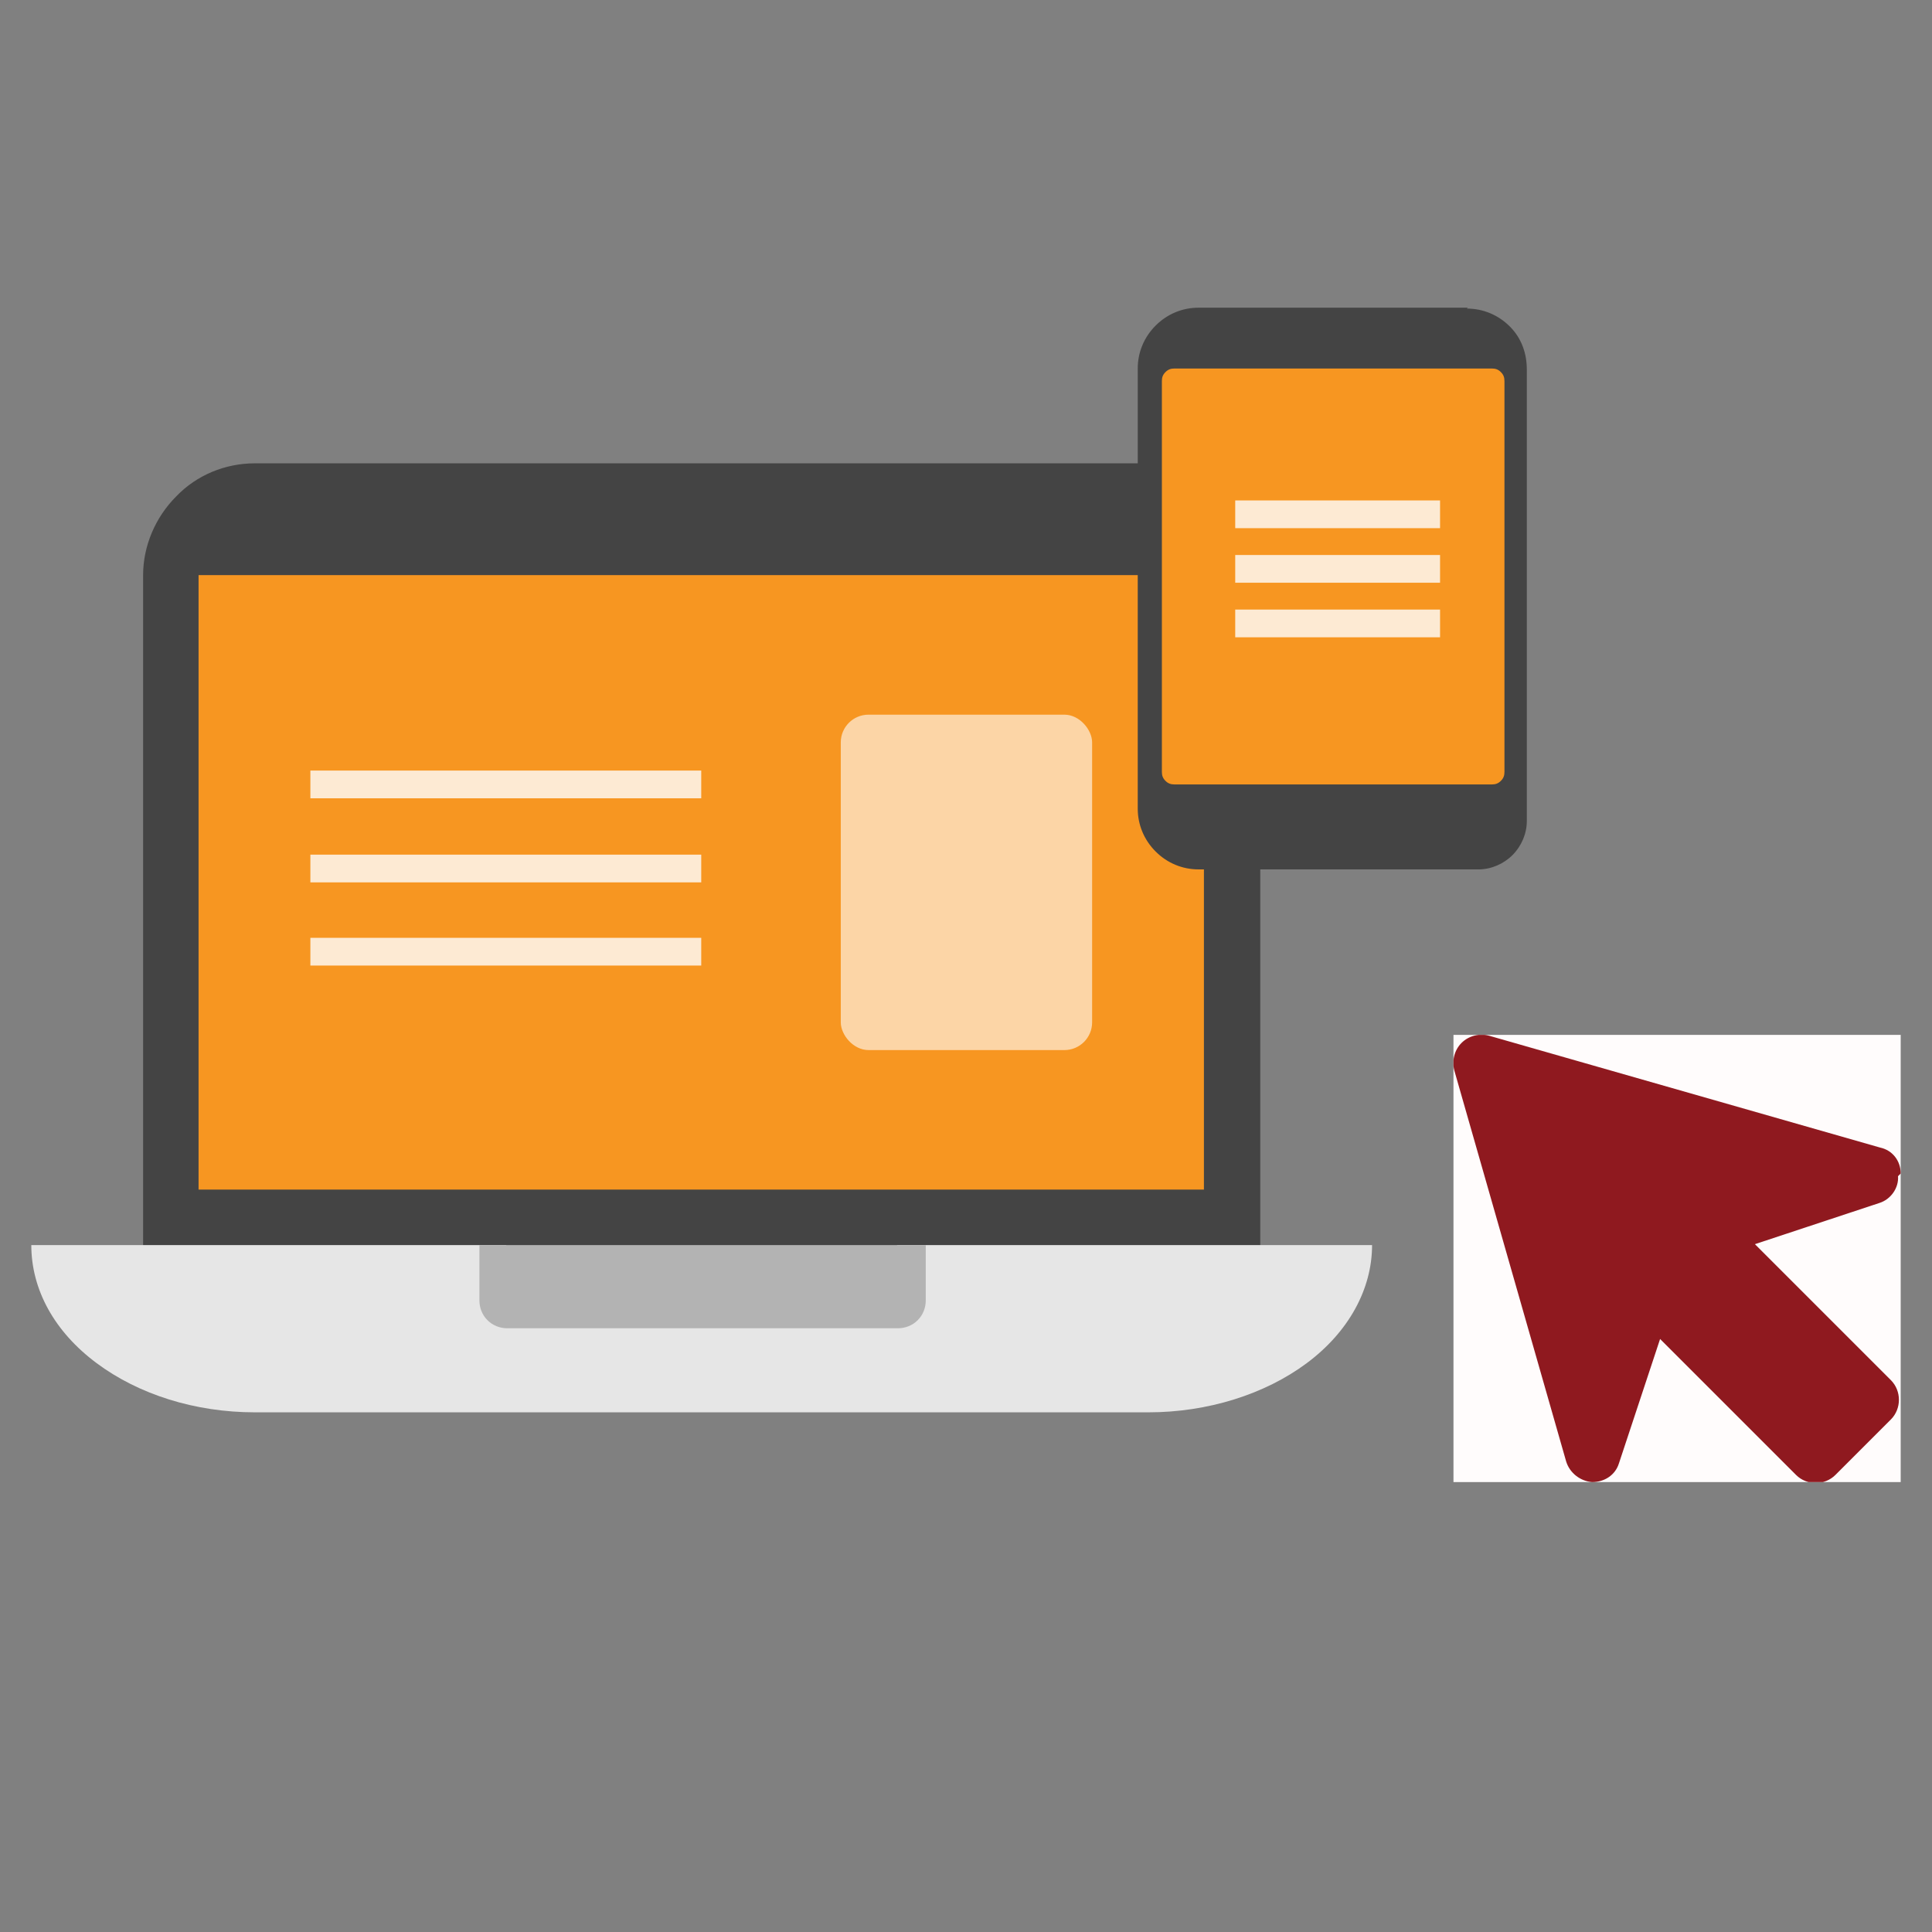
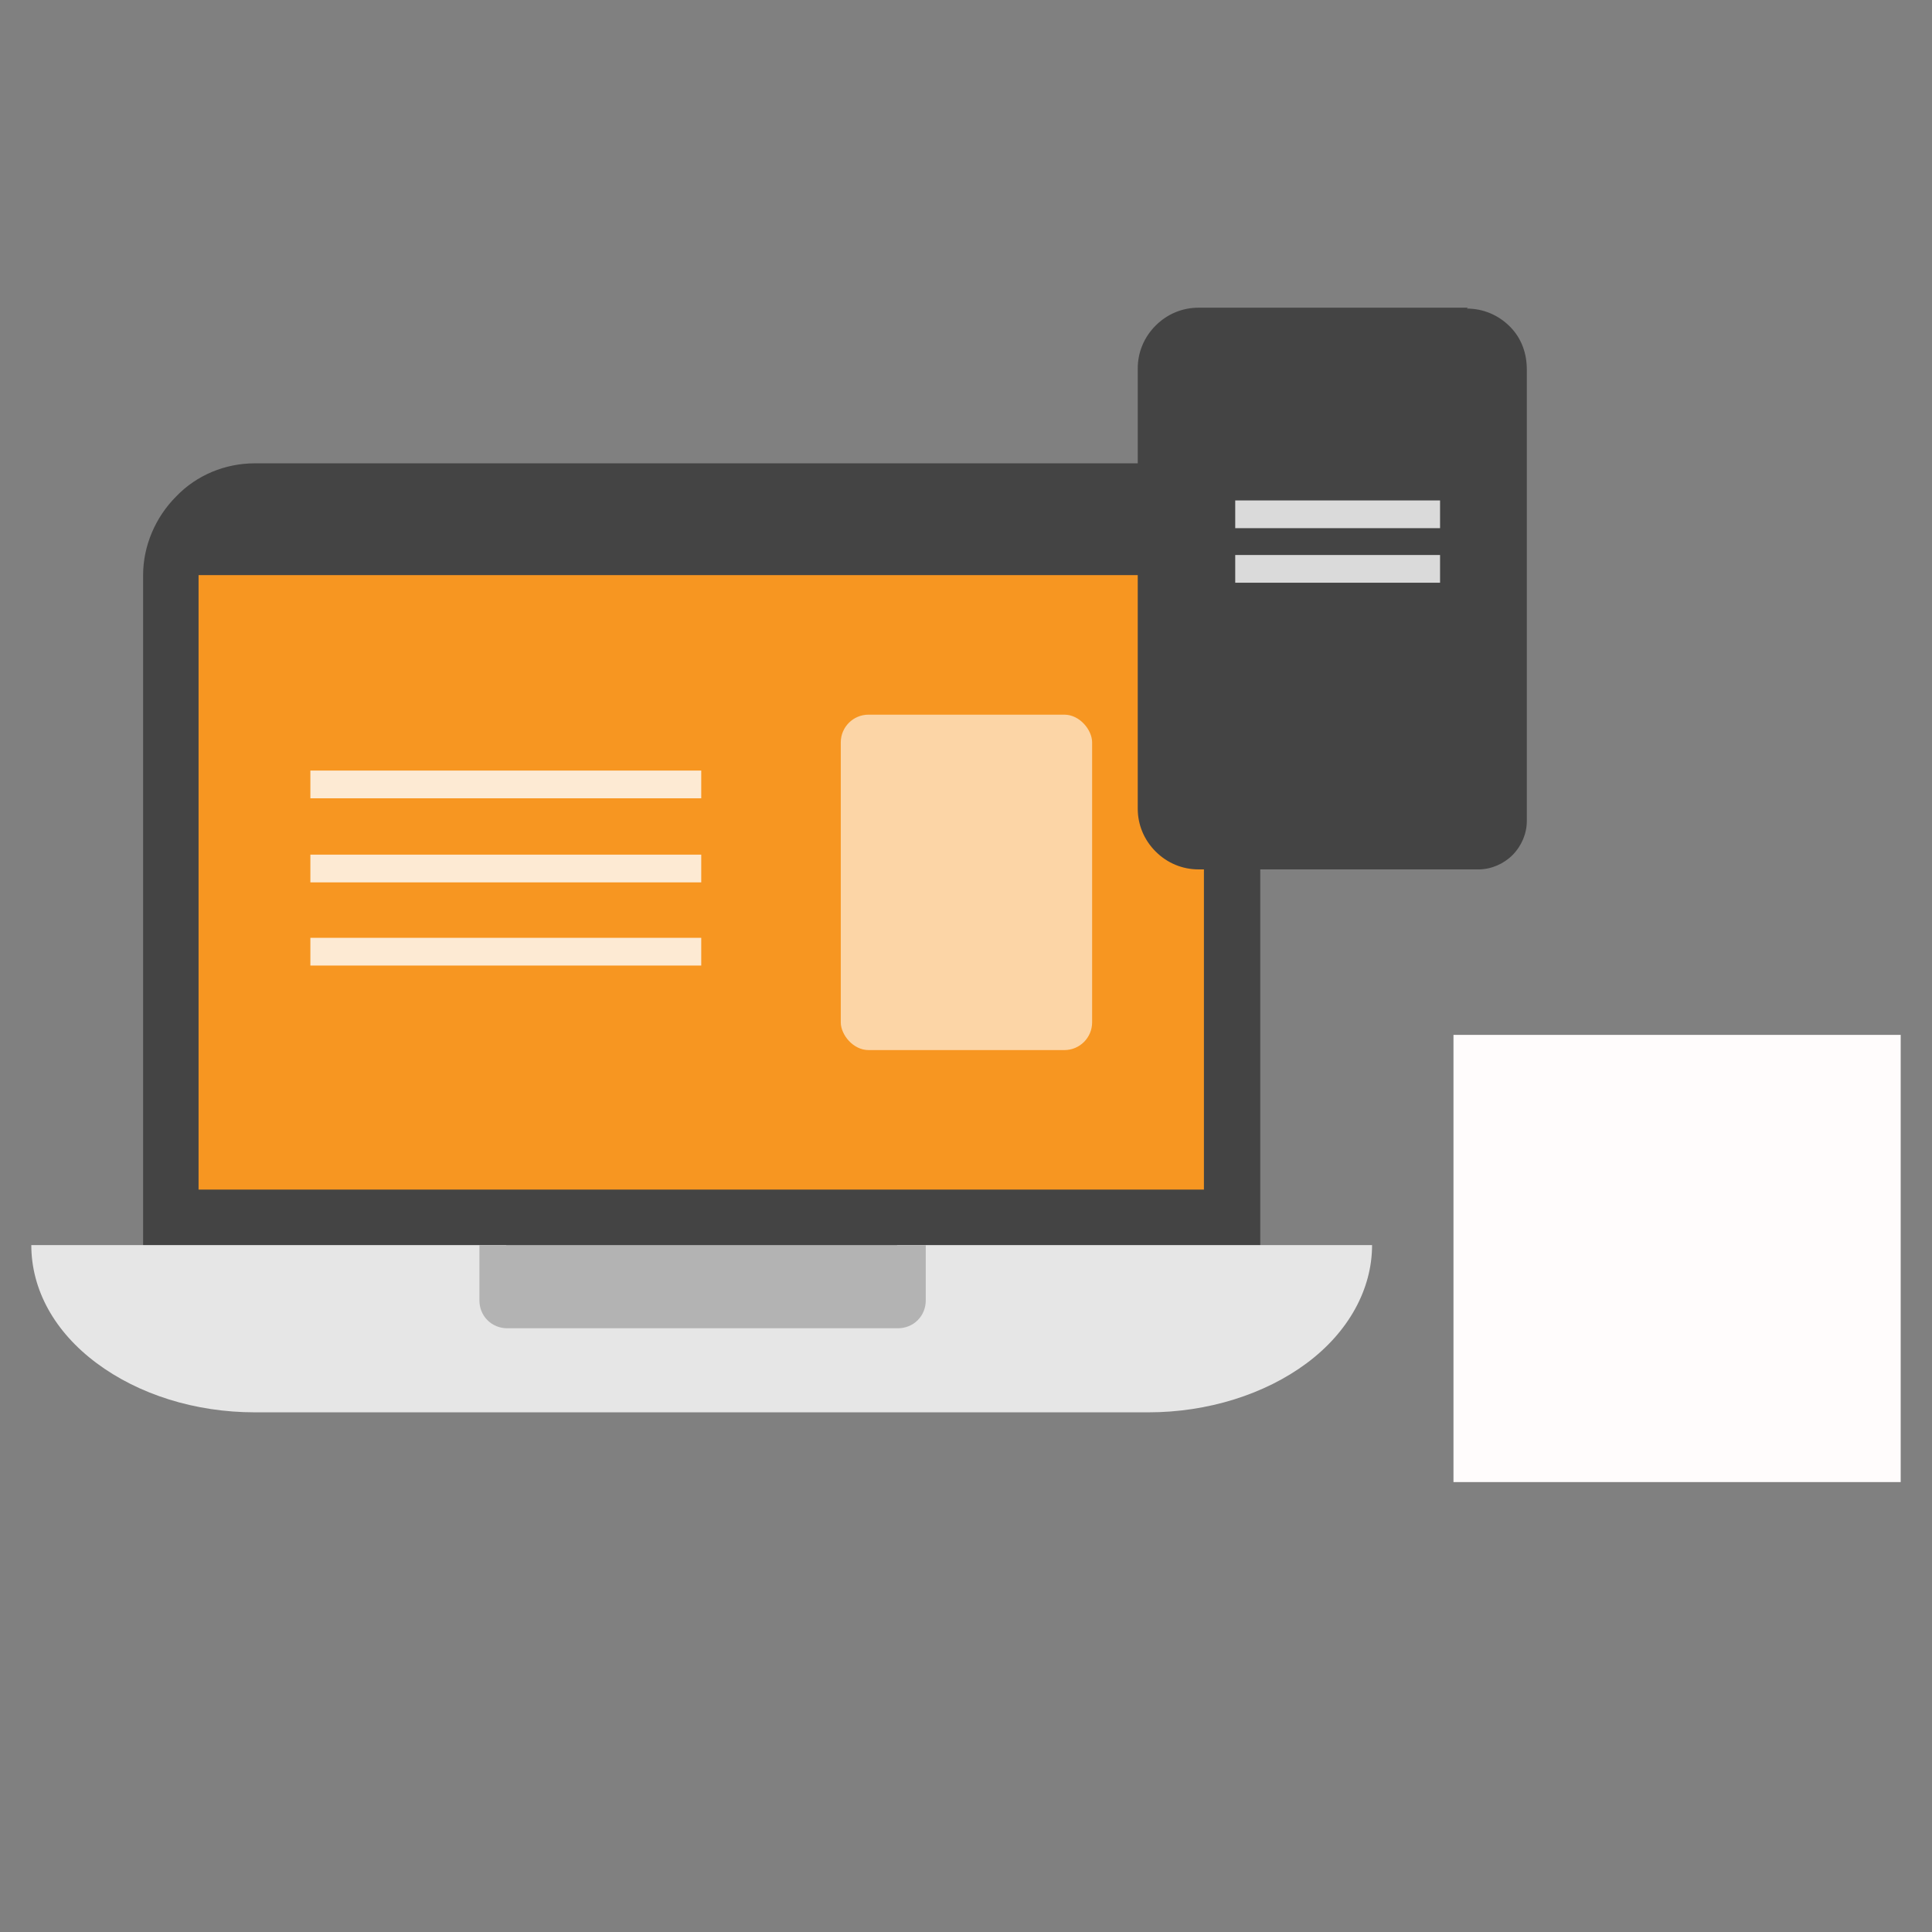
<svg xmlns="http://www.w3.org/2000/svg" id="Layer_1" version="1.1" viewBox="0 0 216 216">
  <rect x="0" y="0" width="216" height="216" fill="#808080" stroke="none" />
  <defs>
    <style>
      .st0, .st1 {
        fill: none;
      }

      .st2 {
        fill: #444;
      }

      .st3 {
        fill: #e6e6e6;
      }

      .st4 {
        fill: #fffcfc;
      }

      .st5 {
        clip-path: url(#clippath-1);
      }

      .st6 {
        fill: #8f191f;
      }

      .st7 {
        fill: #f79621;
      }

      .st8 {
        fill: #b3b3b3;
      }

      .st9 {
        fill: #fff;
        fill-opacity: .6;
      }

      .st1 {
        stroke: #fff;
        stroke-opacity: .8;
        stroke-width: 3.1px;
      }

      .st10 {
        clip-path: url(#clippath);
      }
    </style>
    <clipPath id="clippath">
      <rect class="st0" x="3.5" y="33.1" width="149.9" height="149.9" />
    </clipPath>
    <clipPath id="clippath-1">
      <rect class="st0" x="162.5" y="115.7" width="50" height="50" />
    </clipPath>
  </defs>
  <g class="st10">
    <g>
      <path class="st7" d="M137.8,61.2H19.1v90.5h118.6V61.2Z" />
      <path class="st2" d="M128.4,51.8H28.5c-3.3,0-6.5,1.3-8.8,3.7-2.3,2.3-3.7,5.5-3.7,8.8v78.1h124.9v-78.1c0-3.3-1.3-6.5-3.7-8.8-2.3-2.3-5.5-3.7-8.8-3.7ZM22.2,133v-68.7h112.4v68.7H22.2Z" />
      <path class="st3" d="M100.3,139.2v7h-43.7v-7H3.5c0,5,2.6,9.7,7.3,13.2,4.7,3.5,11,5.5,17.7,5.5h99.9c6.6,0,13-2,17.7-5.5,4.7-3.5,7.3-8.3,7.3-13.2h-53.1Z" />
      <path class="st8" d="M53.5,139.2h50v6.2c0,.8-.3,1.6-.9,2.2-.6.6-1.4.9-2.2.9h-43.7c-.8,0-1.6-.3-2.2-.9-.6-.6-.9-1.4-.9-2.2v-6.2Z" />
      <line class="st1" x1="34.7" y1="87.7" x2="78.4" y2="87.7" />
      <line class="st1" x1="34.7" y1="97.1" x2="78.4" y2="97.1" />
      <line class="st1" x1="34.7" y1="106.4" x2="78.4" y2="106.4" />
      <rect class="st9" x="94" y="79.9" width="28.1" height="37.5" rx="3.1" ry="3.1" />
    </g>
  </g>
  <path class="st2" d="M164.1,34.4h-30.1c-1.8,0-3.5.7-4.8,2-1.3,1.3-2,3-2,4.8v49.2c0,1.8.7,3.5,2,4.8,1.3,1.3,3,2,4.8,2,0,0,21.1,0,31.3,0,1.4,0,2.8-.6,3.8-1.6,1-1,1.6-2.4,1.6-3.8v-50.5c0-1.8-.6-3.5-1.9-4.8-1.3-1.3-3-2-4.8-2Z" />
-   <path class="st7" d="M166.8,87.7h-35.5c-.4,0-.7-.1-1-.4-.3-.3-.4-.6-.4-1v-43.7c0-.4.1-.7.4-1,.3-.3.6-.4,1-.4h35.5c.4,0,.7.1,1,.4.3.3.4.6.4,1v43.7c0,.4-.1.7-.4,1-.3.3-.6.4-1,.4Z" />
  <line class="st1" x1="138.1" y1="57.5" x2="161" y2="57.5" />
  <line class="st1" x1="138.1" y1="63.6" x2="161" y2="63.6" />
-   <line class="st1" x1="138.1" y1="69.7" x2="161" y2="69.7" />
  <g class="st5">
    <g>
      <rect class="st4" x="162.5" y="115.7" width="50" height="50" />
-       <path class="st6" d="M212.5,131.2c0-1.4-.9-2.6-2.3-2.9l-43.7-12.5c-1.1-.3-2.3,0-3.1.8-.8.8-1.1,2-.8,3.1l12.5,43.7c.4,1.3,1.6,2.2,2.9,2.3,1.4,0,2.6-.8,3-2.1l4.6-13.9,15.2,15.2c.6.6,1.4.9,2.2.9s1.6-.3,2.2-.9l6.2-6.2c1.2-1.2,1.2-3.2,0-4.4l-15.2-15.2,13.9-4.6c1.3-.4,2.2-1.7,2.1-3Z" />
    </g>
  </g>
</svg>